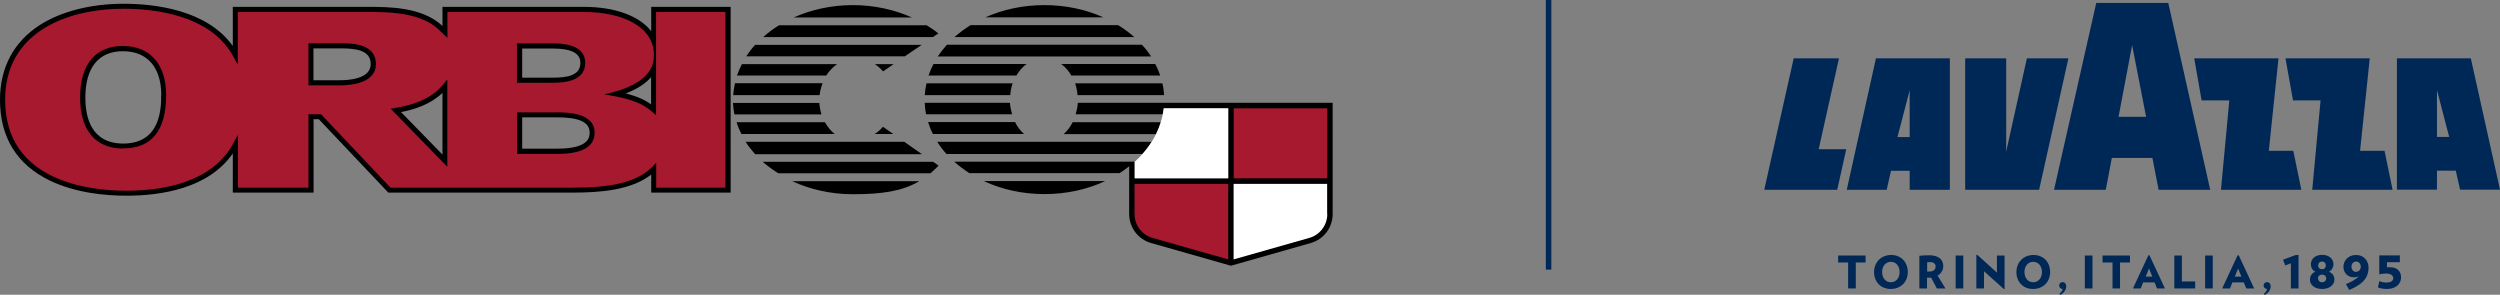
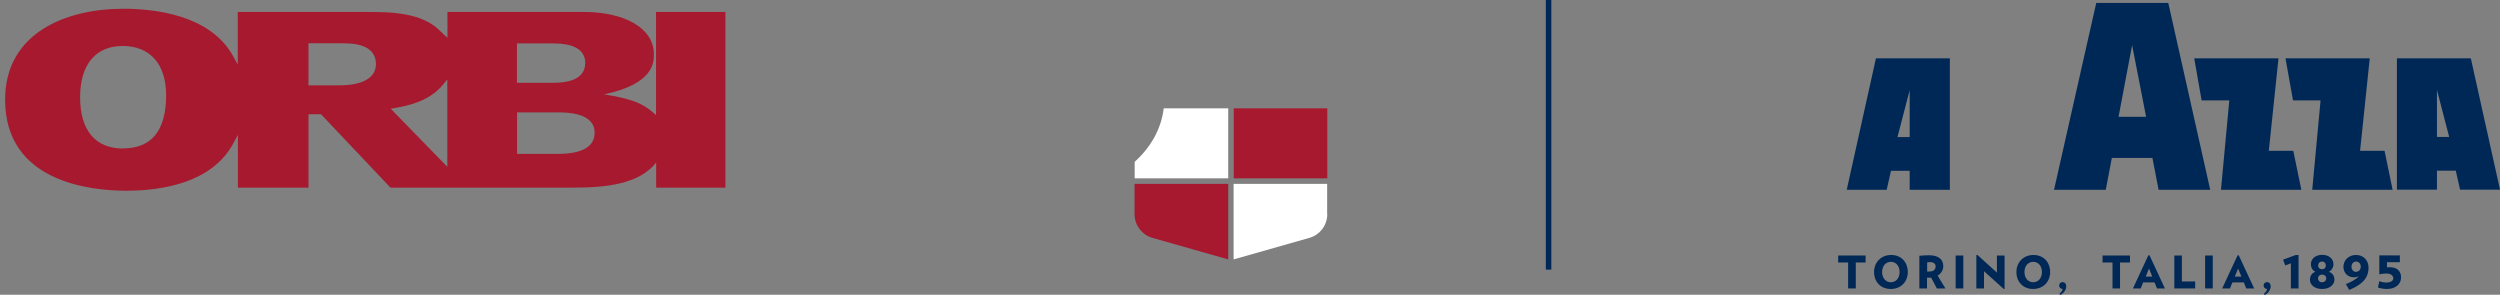
<svg xmlns="http://www.w3.org/2000/svg" id="Warstwa_1" viewBox="0 0 186 21.93">
  <rect x="0" y="0" width="186" height="21.93" fill="#808080" stroke="none" />
  <defs>
    <style>.cls-1{fill:#a6192e;}.cls-2{fill:#fff;}.cls-3{fill:#002856;}</style>
  </defs>
-   <path d="M60.98,7.08h-6.43c.02-.3.07-.6.13-.89h6.52c-.1.28-.19.57-.22.89ZM60.96,7.66h-6.43c.02.29.05.57.11.85h6.48c-.09-.27-.14-.56-.16-.85ZM17.32,11.43v2.9h6.01v-5.46h.39l5.17,5.46h13.72c2.08,0,4.34-.18,5.84-1.34v1.34h5.91V.51h-5.91v1.81c-.88-1.13-2.68-1.81-5.01-1.81h-10.52v1.42c-1.51-1.42-3.97-1.42-5.63-1.42h-9.97v2.91C15.37.7,11.45.28,9.19.28,6.78.28,4.57.84,2.98,1.85,1.03,3.1,0,5.02,0,7.42c0,2.8,1.25,4.82,3.7,6.01,1.93.93,4.16,1.13,5.69,1.13,2.67,0,6.13-.56,7.92-3.13ZM29.84,8.34c1.01-.2,2.17-.56,3.08-1.43v4.59l-3.08-3.16ZM38.85,11.07v-2.34h2.59c1.65,0,2.43.36,2.43,1.13,0,.3,0,1.2-2.39,1.2h-2.63ZM11.99,7.09c0,.89,0,3.59-2.82,3.59-2.33,0-2.82-1.86-2.82-3.42,0-2.23.99-3.45,2.79-3.45s2.86,1.17,2.86,3.29ZM48.44,5.74v2.02c-.44-.31-.99-.58-1.88-.81.94-.36,1.52-.79,1.88-1.21ZM23.32,5.97v-2.37h2.03c1.16,0,2.23.14,2.23,1.17,0,1.09-1.6,1.2-2.29,1.2h-1.96ZM38.85,5.78v-2.17h2.23c1.43,0,2.1.34,2.1,1.07,0,.97-1.02,1.1-2.13,1.1h-2.2ZM63.45,14.45c2.13,0,3.65-.21,4.95-.97h-9.46c1.32.61,2.86.97,4.51.97ZM63.45.38c-1.6,0-3.1.34-4.4.92h8.8c-1.3-.58-2.8-.92-4.4-.92ZM69.82,2.49c-.27-.22-.57-.42-.88-.61h-10.98c-.43.26-.82.56-1.18.88h12.63l.4-.27ZM68.57,3.34h-12.39c-.25.27-.47.56-.66.85h11.8l1.25-.85ZM61.37,9.09h-6.57c.09.3.22.6.36.88h6.94c-.29-.24-.54-.54-.73-.88ZM67.29,10.55h-11.82c.2.32.45.62.71.92h12.41l-1.31-.92ZM62.28,4.77h-7.08c-.14.28-.27.56-.37.85h6.64c.22-.34.5-.63.81-.85ZM65.09,4.77c.22.15.43.33.61.54l.79-.54h-1.39ZM65.09,9.97h1.37l-.77-.54c-.17.21-.38.39-.61.54ZM56.75,12.04c.35.31.74.59,1.15.85h11.33c.2-.17.4-.36.6-.57l-.4-.28h-12.67ZM84.39,2.76c-.36-.33-.77-.62-1.2-.89h-10.98c-.43.27-.83.57-1.2.89h13.37ZM85.64,4.2c-.2-.31-.42-.6-.68-.87h-14.51c-.25.28-.48.57-.68.87h15.86ZM73.32,1.29h8.77c-1.29-.58-2.79-.91-4.39-.91s-3.09.33-4.39.91ZM69.73,10.55c.2.32.43.62.69.91h14.57c.26-.29.49-.59.69-.91h-15.95ZM80.17,7.08h6.44c-.02-.3-.06-.6-.13-.88h-6.49c.1.28.15.58.18.88ZM82.23,13.47h-9.04c1.32.62,2.87.97,4.52.97s3.19-.35,4.52-.97ZM75.16,7.08c.03-.31.08-.61.18-.88h-6.41c-.06.29-.11.58-.13.88h6.36ZM79.81,9.09c-.18.35-.41.65-.67.89h6.87c.14-.29.26-.58.36-.89h-6.55ZM76.19,9.97c-.27-.24-.5-.54-.67-.89h-6.47c.09.3.21.6.36.89h6.78ZM75.62,5.62c.2-.35.46-.64.76-.86h-6.93c-.14.28-.27.57-.37.86h6.53ZM75.3,8.5c-.08-.27-.14-.55-.16-.85h-6.34c.01.29.04.57.1.85h6.4ZM78.95,4.76c.3.22.56.51.76.86h6.61c-.1-.3-.22-.58-.37-.86h-7.01ZM80.19,7.65c-.02.3-.08.58-.16.85h6.48c.03-.15.05-.3.07-.45h4.8v5.21h-6.96v-1.23h-13.42c.34.31.72.59,1.12.85h11.18c.25-.16.49-.33.71-.51v3.55c0,1.01.67,1.89,1.63,2.16l5.94,1.69,5.94-1.69c.97-.27,1.63-1.16,1.63-2.16V7.65h-18.97Z" />
  <path class="cls-1" d="M48.81.89v7.68c-.72-.67-1.4-1.17-3.86-1.55,3.7-.78,3.7-2.39,3.7-2.98,0-1.97-2.21-3.15-5.22-3.15h-10.14v1.92l-.31-.28s-.04-.04-.06-.06c0-.01-.03-.03-.03-.04l-.06-.04c-1.37-1.5-3.88-1.5-5.55-1.5h-9.59v3.92l-.35-.64C15.65,1.11,11.51.65,9.19.65,4.93.65.38,2.43.38,7.42c0,6.11,6.31,6.77,9.02,6.77s6.38-.61,7.95-3.51l.35-.65v3.93h5.25v-5.46h.93l.06.06,5.11,5.4h13.56c2.48,0,4.92-.25,6.21-1.86v1.86h5.15V.89h-5.15ZM9.16,11.05c-2.06,0-3.2-1.35-3.2-3.8s1.15-3.83,3.17-3.83,3.23,1.34,3.23,3.66c0,2.63-1.08,3.96-3.2,3.96ZM25.29,6.35h-2.34v-3.13h2.41c.78,0,2.61,0,2.61,1.55,0,1.42-1.87,1.58-2.67,1.58ZM33.29,12.42l-4.22-4.33.35-.06c1.14-.2,2.58-.57,3.53-1.72l.33-.4v6.51ZM38.47,3.23h2.6c.61,0,2.47,0,2.47,1.45s-1.76,1.48-2.51,1.48h-2.57v-2.93ZM41.47,11.45h-3v-3.09h2.97c.69,0,2.8,0,2.8,1.51,0,1.05-.93,1.58-2.77,1.58ZM84.42,13.68h6.96v5.62l-5.63-1.6c-.79-.22-1.34-.95-1.34-1.77v-2.25ZM98.75,13.27h-6.96v-5.21h6.96v5.21Z" />
  <path class="cls-2" d="M98.75,15.93c0,.82-.55,1.55-1.34,1.77l-5.63,1.6v-5.62h6.96v2.25ZM86.58,8.06c-.18,1.52-.96,2.9-2.16,3.98v1.23h6.96v-5.21h-4.8Z" />
  <polygon class="cls-3" points="138.07 19.53 138.07 21.46 137.5 21.46 137.5 19.53 136.76 19.53 136.76 19.01 138.8 19.01 138.8 19.53 138.07 19.53" />
  <path class="cls-3" d="M140.67,21.5c-.76,0-1.24-.55-1.24-1.26s.51-1.27,1.27-1.27,1.24.55,1.24,1.27-.51,1.26-1.27,1.26M140.68,19.48c-.39,0-.65.32-.65.76s.26.76.65.76.65-.32.65-.76-.26-.76-.65-.76" />
  <path class="cls-3" d="M144.1,21.46l-.42-.8s-.06,0-.1,0c-.08,0-.13,0-.21,0v.8h-.57v-2.43c.21-.02.43-.04.72-.04.76,0,1.06.36,1.06.81,0,.29-.16.55-.42.71l.58.95h-.65ZM143.6,19.5c-.09,0-.14,0-.22.02v.68c.07,0,.11,0,.18,0,.27,0,.45-.13.45-.38,0-.2-.16-.32-.4-.32" />
  <rect class="cls-3" x="145.5" y="19.01" width=".57" height="2.45" />
  <polygon class="cls-3" points="149.09 21.51 147.61 20.18 147.61 21.46 147.04 21.46 147.04 18.97 147.11 18.96 148.57 20.28 148.57 19.01 149.14 19.01 149.14 21.5 149.09 21.51" />
  <path class="cls-3" d="M151.26,21.5c-.76,0-1.24-.55-1.24-1.26s.51-1.27,1.27-1.27,1.24.55,1.24,1.27-.51,1.26-1.27,1.26M151.27,19.48c-.39,0-.65.32-.65.76s.26.76.65.76.65-.32.65-.76-.26-.76-.65-.76" />
  <path class="cls-3" d="M153.27,21.93l-.05-.07c.14-.12.21-.22.25-.36-.16,0-.27-.12-.27-.26s.11-.25.25-.25c.18,0,.28.14.28.32,0,.24-.2.53-.46.64" />
-   <rect class="cls-3" x="155.11" y="19.01" width=".57" height="2.45" />
  <polygon class="cls-3" points="157.73 19.53 157.73 21.46 157.17 21.46 157.17 19.53 156.43 19.53 156.43 19.01 158.47 19.01 158.47 19.53 157.73 19.53" />
  <path class="cls-3" d="M160.48,21.46l-.18-.45h-.85l-.18.45h-.58l1.15-2.47h.08l1.15,2.47h-.59ZM159.88,19.99l-.24.59h.49l-.24-.59Z" />
  <polygon class="cls-3" points="161.77 21.46 161.77 19.01 162.33 19.01 162.33 20.94 163.32 20.94 163.32 21.46 161.77 21.46" />
  <rect class="cls-3" x="164.06" y="19.01" width=".57" height="2.45" />
-   <path class="cls-3" d="M167.12,21.46l-.18-.45h-.85l-.18.45h-.58l1.15-2.47h.08l1.15,2.47h-.59ZM166.51,19.99l-.24.59h.49l-.24-.59Z" />
+   <path class="cls-3" d="M167.12,21.46l-.18-.45h-.85l-.18.45h-.58l1.15-2.47h.08l1.15,2.47h-.59M166.51,19.99l-.24.59h.49l-.24-.59Z" />
  <path class="cls-3" d="M168.48,21.93l-.05-.07c.14-.12.21-.22.25-.36-.16,0-.27-.12-.27-.26s.11-.25.25-.25c.18,0,.28.14.28.32,0,.24-.2.53-.46.64" />
  <polygon class="cls-3" points="170.44 21.46 170.44 19.59 170.02 19.75 169.86 19.32 170.8 18.97 171.01 18.97 171.01 21.46 170.44 21.46" />
  <path class="cls-3" d="M172.76,21.5c-.56,0-.9-.31-.9-.69,0-.25.12-.49.4-.59-.22-.11-.33-.32-.33-.57,0-.38.32-.69.84-.69s.84.31.84.69c0,.25-.14.47-.34.57.3.11.41.34.41.59,0,.37-.35.69-.91.69M172.76,20.43c-.17,0-.3.11-.3.28,0,.16.12.29.3.29.19,0,.31-.13.31-.29,0-.17-.13-.28-.31-.28M172.76,19.46c-.18,0-.29.13-.29.3s.12.27.29.27.28-.1.28-.27-.09-.3-.28-.3" />
  <path class="cls-3" d="M175.3,18.97c.56,0,.92.43.92.94,0,.9-.65,1.33-1.44,1.66l-.25-.44c.35-.12.74-.33.98-.59-.11.06-.23.09-.39.09-.46,0-.77-.34-.77-.79,0-.41.32-.87.94-.87M175.3,20.22c.2,0,.34-.17.34-.38s-.14-.38-.34-.38c-.22,0-.35.18-.35.38,0,.22.14.39.34.39" />
  <path class="cls-3" d="M177.58,21.5c-.22,0-.45-.04-.66-.11l.1-.47c.16.06.34.1.52.1.33,0,.52-.12.52-.32,0-.18-.16-.35-.52-.35-.12,0-.35.02-.48.06l-.04-.04v-1.37h1.53v.51h-.96v.38c.1,0,.16-.01.21-.01.58,0,.84.33.84.76,0,.48-.39.86-1.06.86" />
  <path class="cls-3" d="M137.4,14.12h2.97l.32-1.41h1.39v1.41h2.99V4.34h-5.5l-2.17,9.77ZM142.08,6.71v3.49s-.91,0-.91,0l.91-3.49Z" />
-   <polygon class="cls-3" points="136.82 4.34 133.45 4.34 131.26 14.12 136.69 14.12 137.36 11.1 135.31 11.1 136.82 4.34" />
-   <polygon class="cls-3" points="150.8 4.34 149.26 11.28 149.26 4.34 146.21 4.34 146.21 14.12 151.71 14.12 153.89 4.34 150.8 4.34" />
  <path class="cls-3" d="M183.83,4.34h-5.5v9.77h2.98v-1.41h1.4l.32,1.41h2.97l-2.17-9.77ZM181.31,10.19v-3.49s.91,3.49.91,3.49h-.91Z" />
  <polygon class="cls-3" points="175.59 11.22 176.31 4.34 170.04 4.34 170.6 7.47 172.65 7.47 172.03 14.12 178.01 14.12 177.41 11.22 175.59 11.22" />
  <polygon class="cls-3" points="168.8 11.22 169.52 4.34 163.25 4.34 163.8 7.47 165.86 7.47 165.24 14.12 171.22 14.12 170.62 11.22 168.8 11.22" />
  <path class="cls-3" d="M155.96.22l-3.14,13.9h3.85l.45-2.37h3.02l.46,2.37h3.84l-3.12-13.9h-5.37ZM157.62,8.69l1.01-5.33,1.04,5.33h-2.04Z" />
  <rect class="cls-3" x="115.01" width=".41" height="20.06" />
</svg>